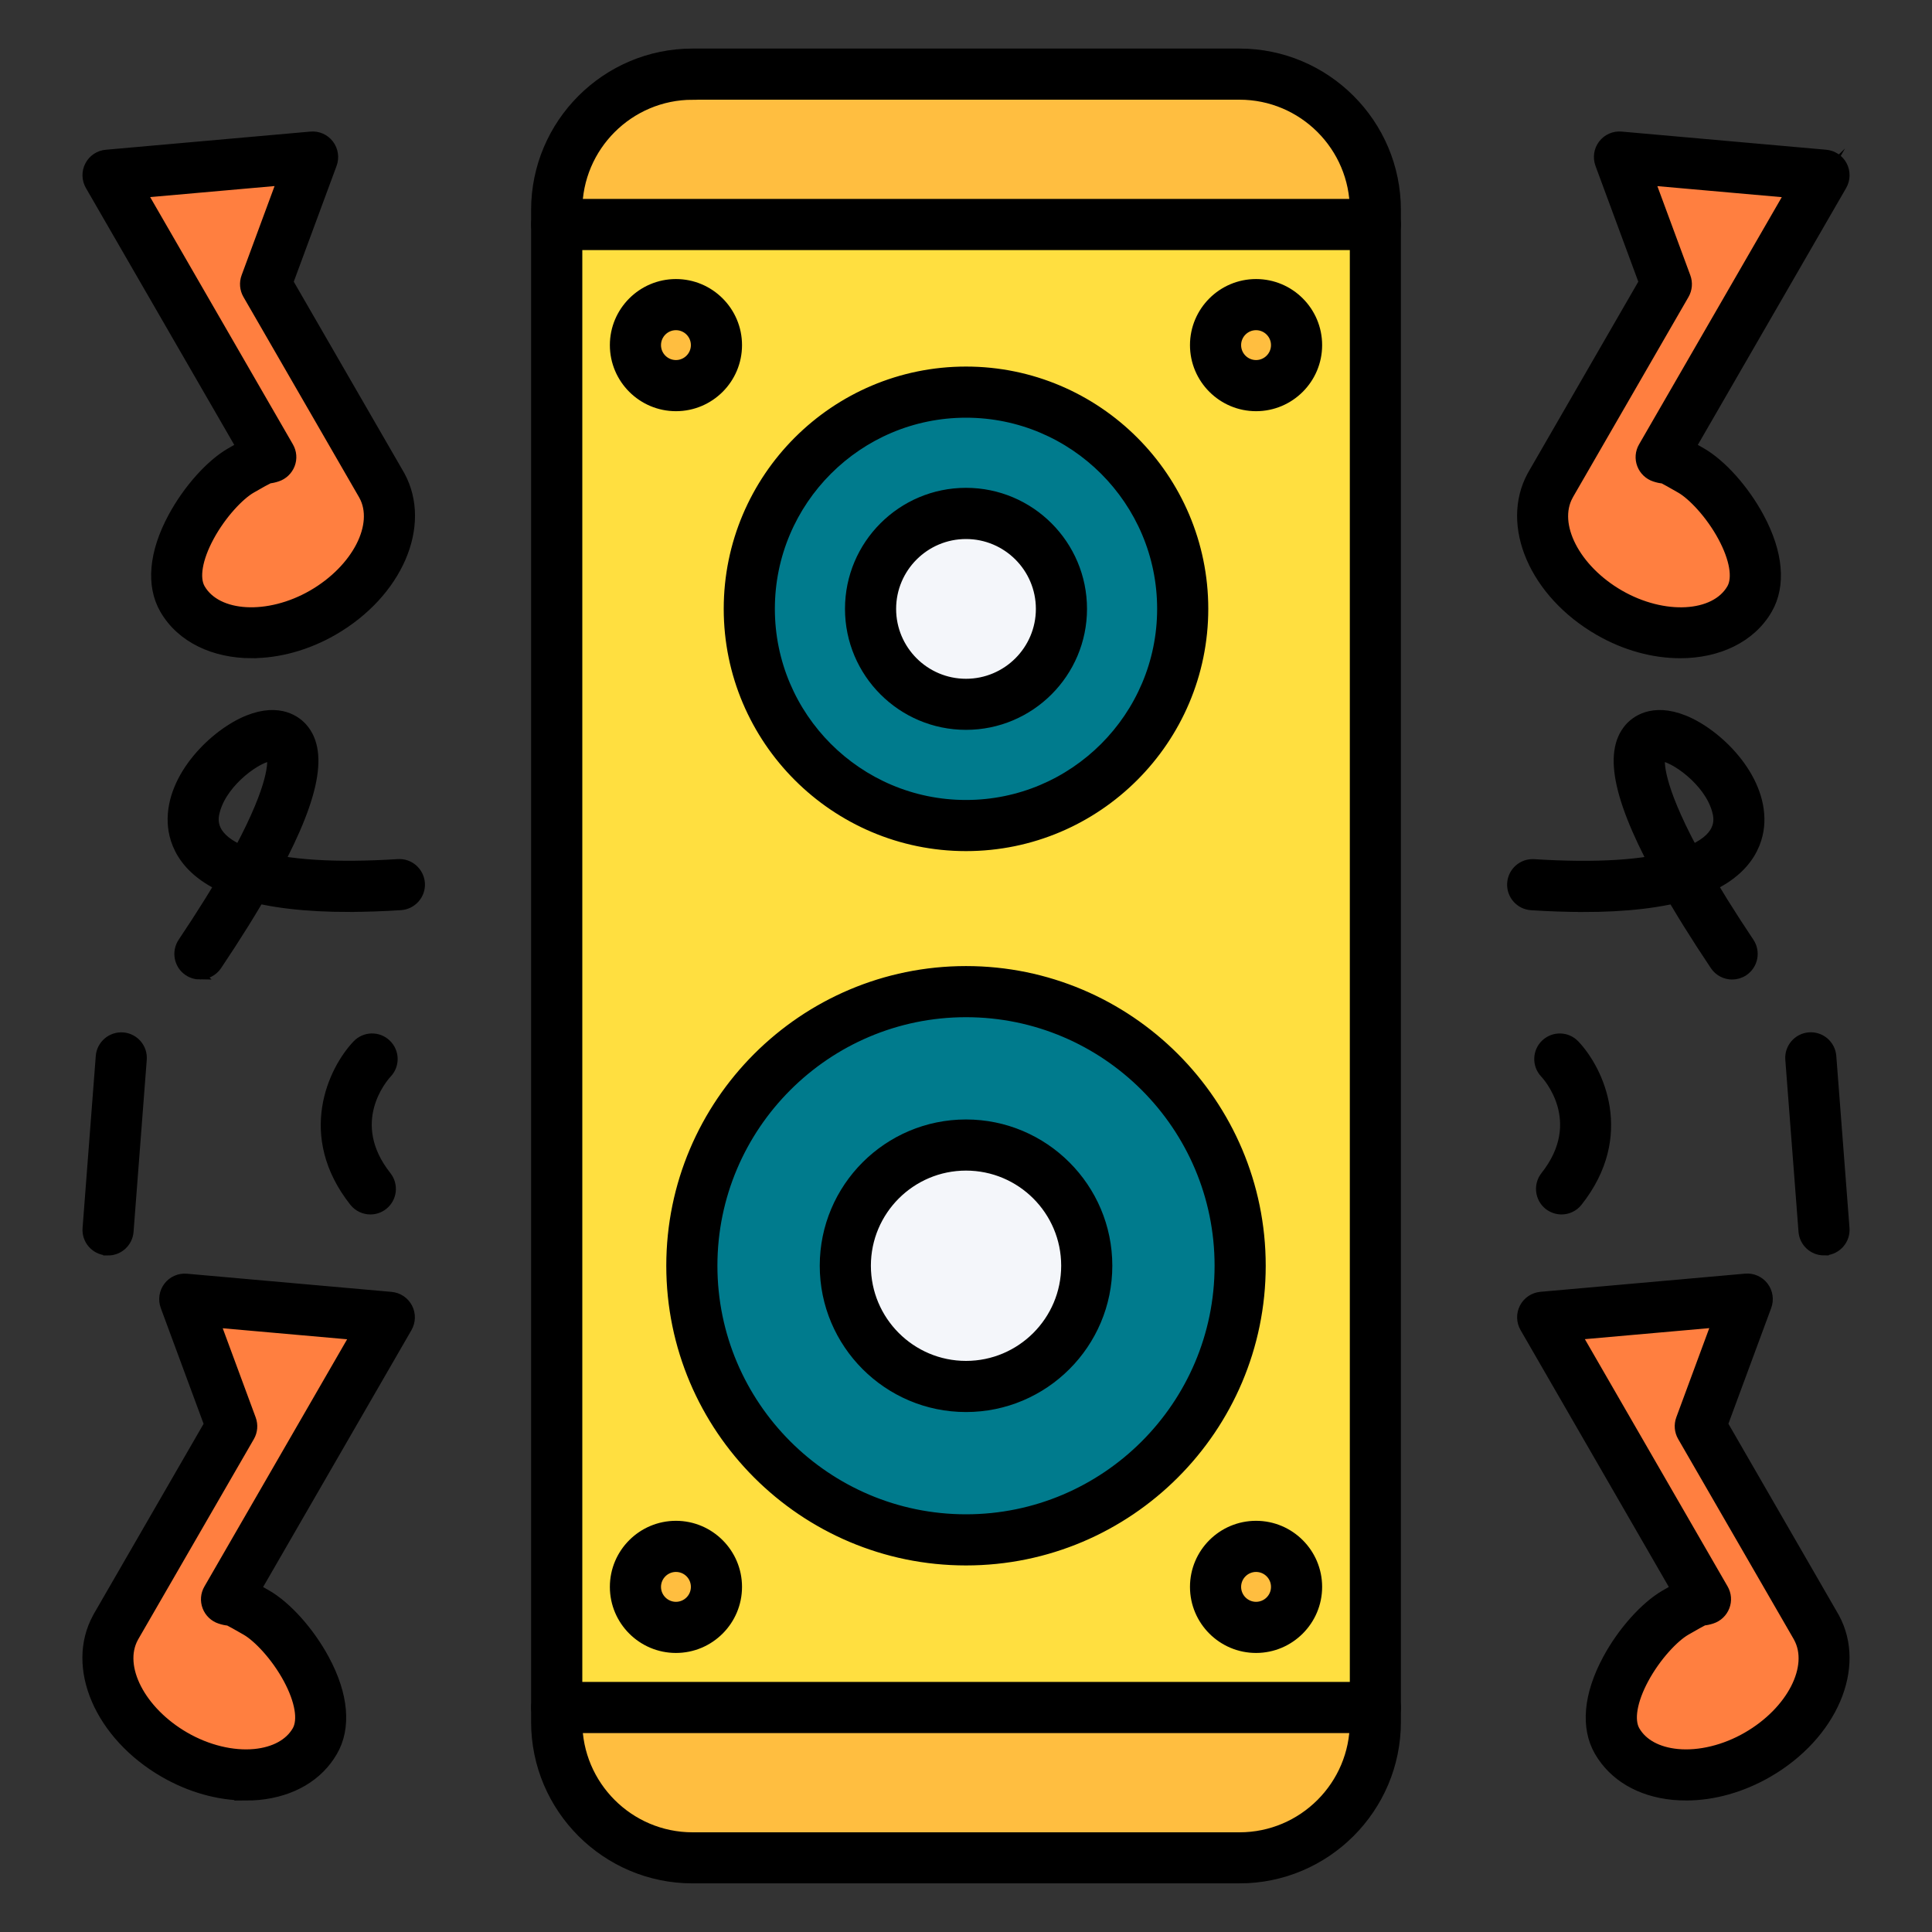
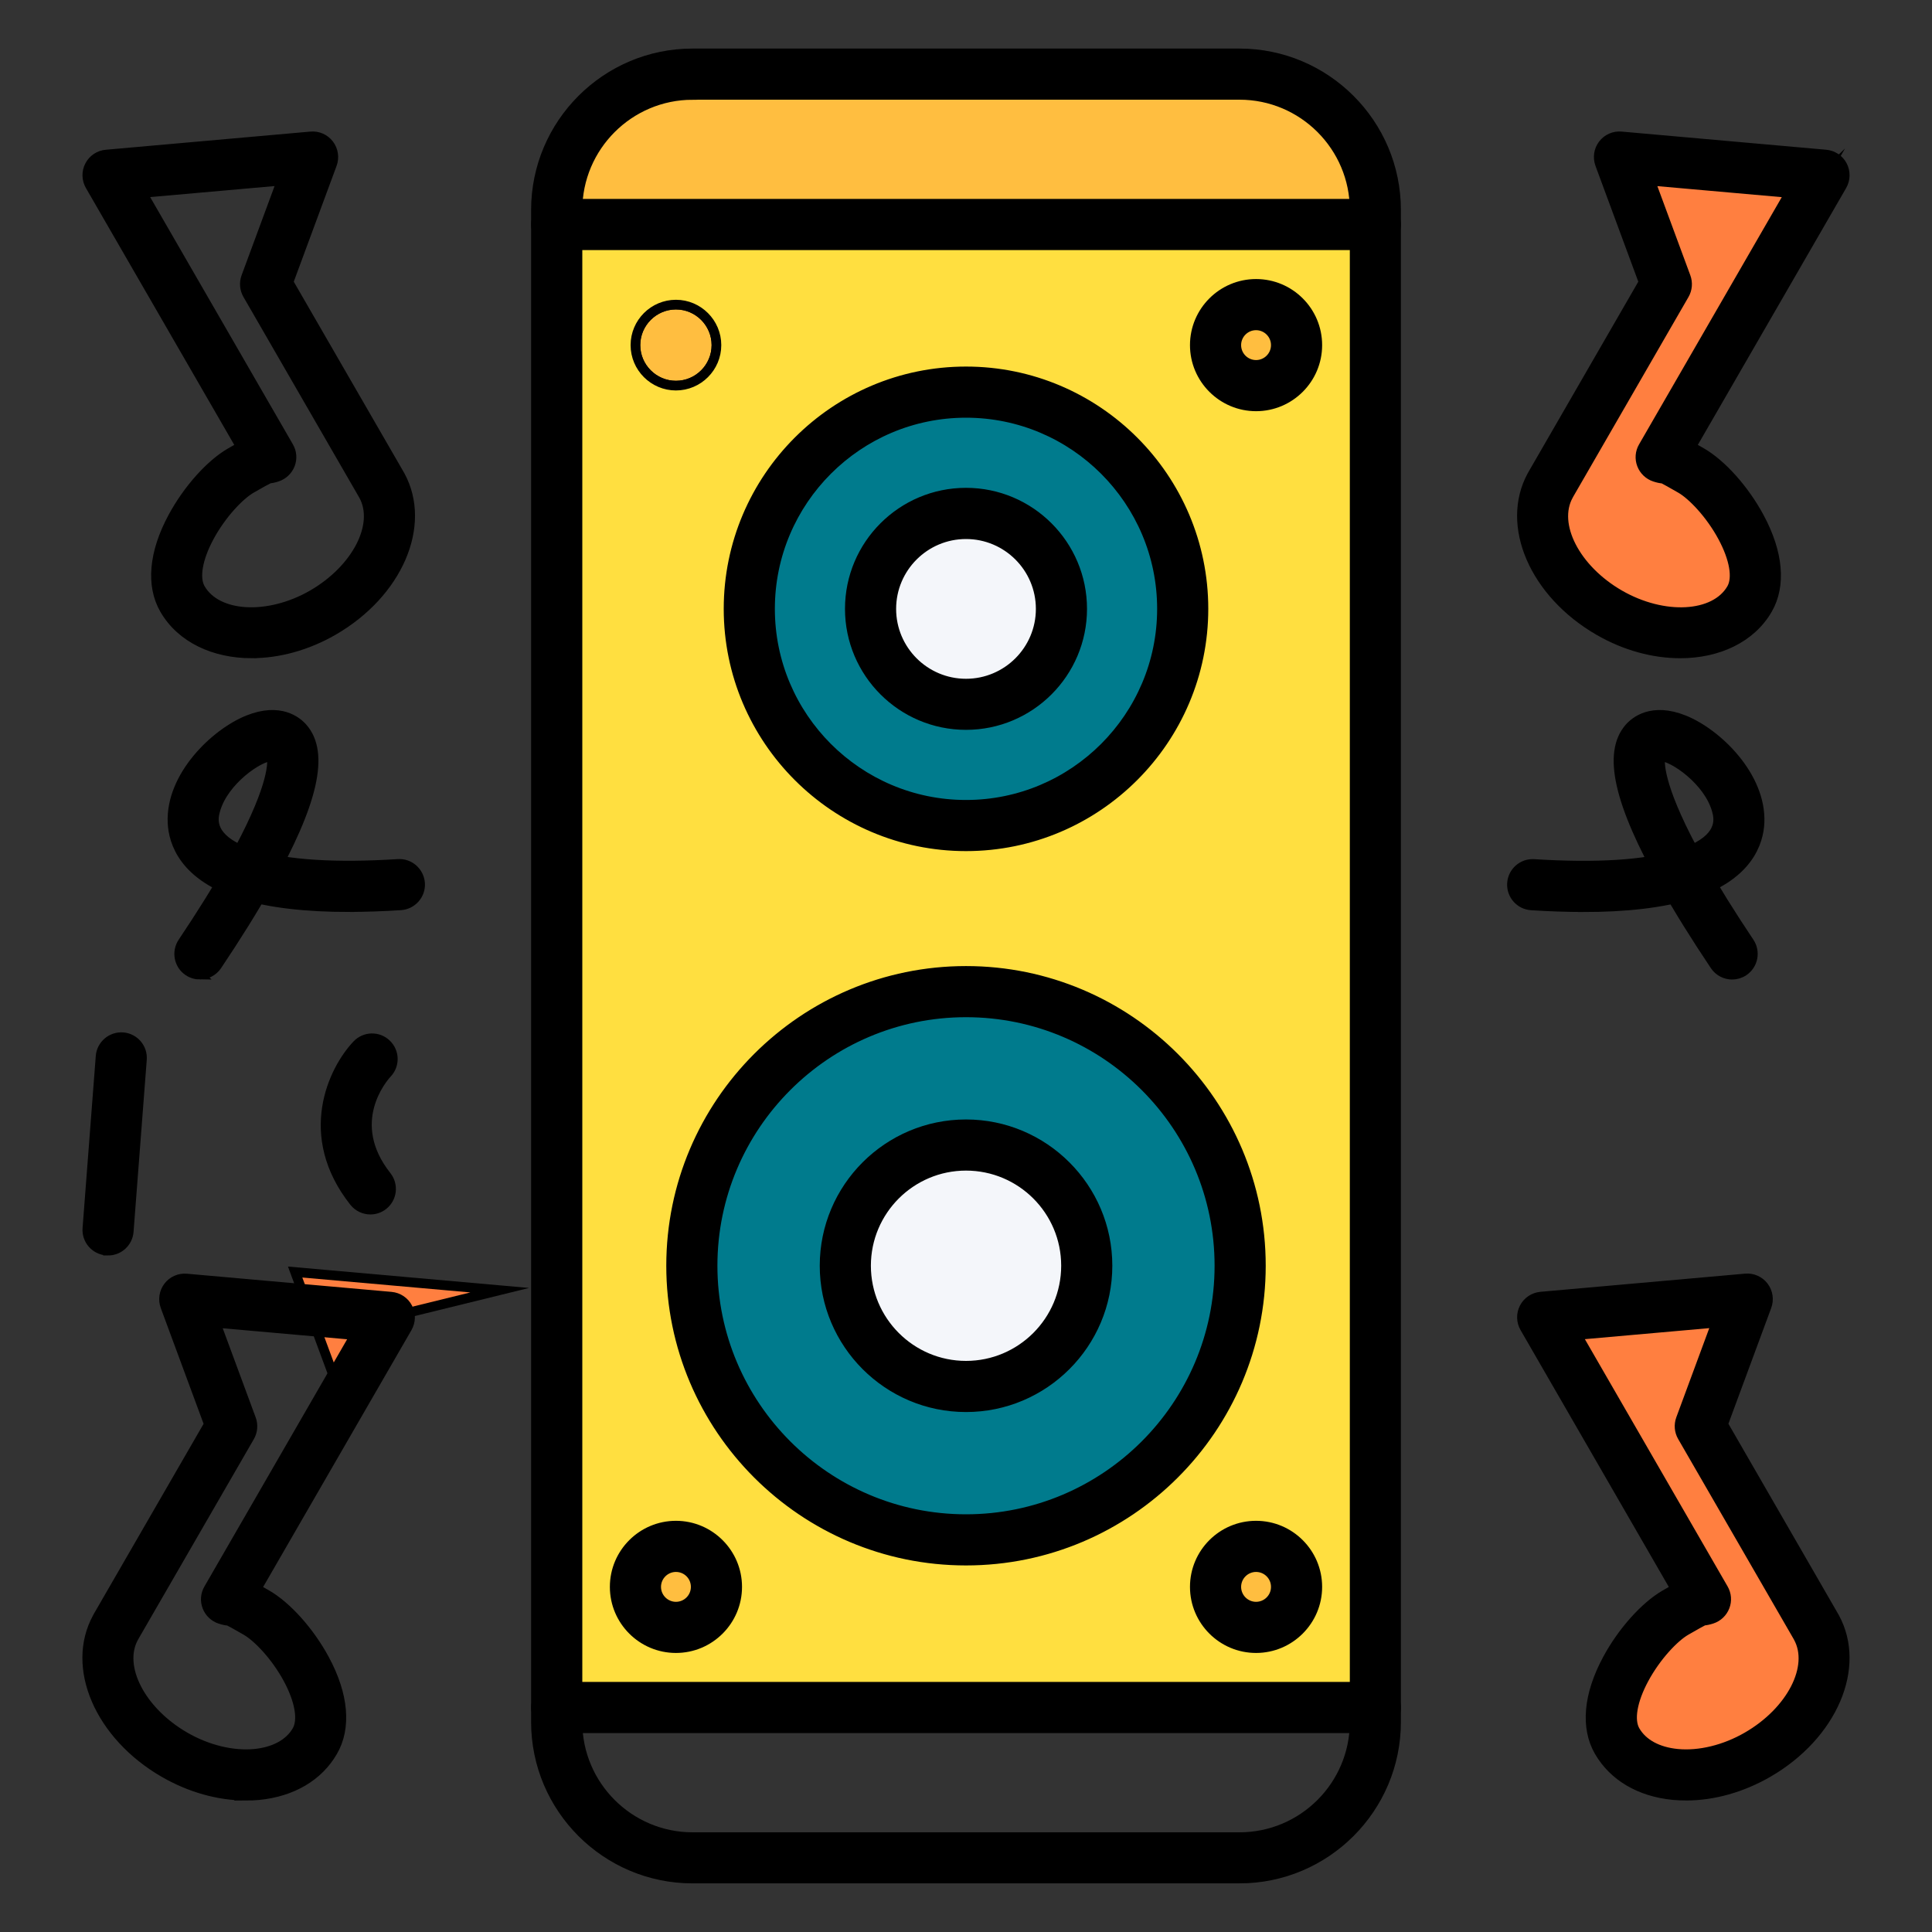
<svg xmlns="http://www.w3.org/2000/svg" id="_레이어_1" data-name="레이어 1" viewBox="0 0 300 300">
  <rect x="0" y="0" width="300" height="300" fill="#333333" stroke="none" />
  <defs>
    <style>
      .cls-1 {
        fill: #007b8d;
      }

      .cls-1, .cls-2, .cls-3, .cls-4, .cls-5, .cls-6 {
        stroke: #000;
        stroke-miterlimit: 10;
        stroke-width: 1.5px;
      }

      .cls-2 {
        fill: #ffbe40;
      }

      .cls-3 {
        fill: #ffdf40;
      }

      .cls-5 {
        fill: #f4f6fa;
      }

      .cls-6 {
        fill: #ff7f40;
      }
    </style>
  </defs>
  <g id="_3177_-_New_Year_Speaker" data-name="3177 - New Year Speaker">
    <g>
      <g>
        <path class="cls-6" d="M282.06,252.72c3.34,6.09-.68,14.86-9.16,19.76-8.47,4.89-18.28,3.97-21.79-2.13-3.52-6.09,4.03-17.03,9.05-19.94,5.02-2.9,3.1-1.57,4.66-2.08l-25.28-43.78,31.77-2.82-7.3,19.73,17.95,31.08c.03.06.06.12.1.18h0Z" />
        <path class="cls-6" d="M283.23,27.21l-25.28,43.78c1.56.51-.37-.81,4.66,2.09s12.58,13.85,9.06,19.94c-3.52,6.09-13.32,7.02-21.8,2.13-8.47-4.89-12.49-13.67-9.16-19.76.03-.06.06-.12.1-.18l17.94-31.08-7.3-19.73,31.77,2.82Z" />
-         <path class="cls-6" d="M60.46,204.55l-25.28,43.78c1.56.51-.37-.82,4.66,2.08,5.02,2.9,12.58,13.85,9.05,19.94-3.52,6.09-13.32,7.02-21.79,2.13-8.48-4.89-12.49-13.67-9.16-19.76.03-.06.06-.12.1-.18l17.95-31.08-7.3-19.73,31.77,2.82Z" />
-         <path class="cls-6" d="M59.29,75.38c3.34,6.09-.68,14.86-9.16,19.76-8.48,4.89-18.28,3.97-21.8-2.13-3.52-6.09,4.04-17.04,9.06-19.94s3.09-1.58,4.66-2.09L16.77,27.21l31.77-2.82-7.3,19.73,17.94,31.08c.04.06.07.12.1.18h0Z" />
+         <path class="cls-6" d="M60.46,204.55l-25.28,43.78l17.95-31.08-7.3-19.73,31.77,2.82Z" />
        <path class="cls-5" d="M150,177.8c10.32,0,18.75,8.42,18.75,18.74s-8.42,18.75-18.75,18.75-18.74-8.42-18.74-18.75,8.42-18.74,18.74-18.74h0Z" />
        <circle class="cls-5" cx="150" cy="94.55" r="14.82" transform="translate(32.65 227.47) rotate(-80.78)" />
        <path class="cls-1" d="M150,153.98c23.44,0,42.57,19.12,42.57,42.56s-19.13,42.57-42.57,42.57-42.57-19.12-42.57-42.57,19.13-42.56,42.57-42.56ZM168.75,196.54c0-10.32-8.42-18.74-18.75-18.74s-18.74,8.42-18.74,18.74,8.42,18.75,18.74,18.75,18.75-8.42,18.75-18.75h0Z" />
        <path class="cls-1" d="M150,60.89c18.53,0,33.65,15.12,33.65,33.65s-15.11,33.65-33.65,33.65-33.65-15.11-33.65-33.65,15.11-33.65,33.65-33.65ZM164.82,94.55c0-8.17-6.66-14.82-14.82-14.82s-14.82,6.65-14.82,14.82,6.66,14.82,14.82,14.82,14.82-6.66,14.82-14.82Z" />
        <path class="cls-2" d="M213.56,32.61v2.25h-127.11v-2.25c0-11.6,9.49-21.1,21.1-21.1h84.92c11.6,0,21.1,9.49,21.1,21.1Z" />
        <path class="cls-2" d="M104.96,47.3c3.46,0,6.29,2.82,6.29,6.29s-2.83,6.29-6.29,6.29-6.29-2.83-6.29-6.29,2.83-6.29,6.29-6.29Z" />
        <path class="cls-2" d="M195.04,47.3c3.46,0,6.29,2.82,6.29,6.29s-2.83,6.29-6.29,6.29-6.29-2.83-6.29-6.29,2.83-6.29,6.29-6.29Z" />
        <path class="cls-2" d="M195.04,240.12c3.46,0,6.29,2.83,6.29,6.29s-2.83,6.29-6.29,6.29-6.29-2.82-6.29-6.29,2.83-6.29,6.29-6.29Z" />
-         <path class="cls-2" d="M213.56,265.14v2.25c0,11.6-9.49,21.1-21.1,21.1h-84.92c-11.6,0-21.1-9.49-21.1-21.1v-2.25h127.11Z" />
        <path class="cls-2" d="M104.96,240.12c3.46,0,6.29,2.83,6.29,6.29s-2.83,6.29-6.29,6.29-6.29-2.82-6.29-6.29,2.83-6.29,6.29-6.29Z" />
        <path class="cls-3" d="M213.56,34.86v230.28h-127.11V34.86h127.11ZM201.34,53.59c0-3.46-2.83-6.29-6.29-6.29s-6.29,2.82-6.29,6.29,2.83,6.29,6.29,6.29,6.29-2.83,6.29-6.29ZM201.34,246.41c0-3.46-2.83-6.29-6.29-6.29s-6.29,2.83-6.29,6.29,2.83,6.29,6.29,6.29,6.29-2.82,6.29-6.29ZM192.57,196.54c0-23.44-19.13-42.56-42.57-42.56s-42.57,19.12-42.57,42.56,19.13,42.57,42.57,42.57,42.57-19.12,42.57-42.57ZM183.65,94.55c0-18.53-15.11-33.65-33.65-33.65s-33.65,15.12-33.65,33.65,15.11,33.65,33.65,33.65,33.65-15.11,33.65-33.65ZM111.25,53.59c0-3.46-2.83-6.29-6.29-6.29s-6.29,2.82-6.29,6.29,2.83,6.29,6.29,6.29,6.29-2.83,6.29-6.29ZM111.25,246.41c0-3.46-2.83-6.29-6.29-6.29s-6.29,2.83-6.29,6.29,2.83,6.29,6.29,6.29,6.29-2.82,6.29-6.29Z" />
      </g>
      <g>
        <path class="cls-4" d="M192.46,291.7h-84.92c-13.41,0-24.32-10.91-24.32-24.32V32.61c0-13.41,10.91-24.32,24.32-24.32h84.92c13.41,0,24.32,10.91,24.32,24.32v234.77c0,13.41-10.91,24.32-24.32,24.32ZM107.55,14.74c-9.86,0-17.88,8.02-17.88,17.88v234.77c0,9.86,8.02,17.88,17.88,17.88h84.92c9.86,0,17.88-8.02,17.88-17.88V32.61c0-9.86-8.02-17.88-17.88-17.88h-84.92Z" />
        <path class="cls-4" d="M150,242.33c-25.25,0-45.79-20.54-45.79-45.79s20.54-45.78,45.79-45.78,45.79,20.54,45.79,45.78-20.54,45.79-45.79,45.79ZM150,157.2c-21.7,0-39.35,17.65-39.35,39.34s17.65,39.35,39.35,39.35,39.35-17.65,39.35-39.35-17.65-39.34-39.35-39.34Z" />
        <path class="cls-4" d="M150,218.51c-12.11,0-21.96-9.85-21.96-21.97s9.85-21.96,21.96-21.96,21.97,9.85,21.97,21.96-9.85,21.97-21.97,21.97h0ZM150,181.02c-8.56,0-15.52,6.96-15.52,15.52s6.96,15.53,15.52,15.53,15.53-6.96,15.53-15.53-6.96-15.52-15.53-15.52h0Z" />
        <path class="cls-4" d="M150,131.41c-20.33,0-36.87-16.54-36.87-36.87s16.54-36.87,36.87-36.87,36.87,16.54,36.87,36.87-16.54,36.87-36.87,36.87ZM150,64.11c-16.78,0-30.43,13.65-30.43,30.43s13.65,30.43,30.43,30.43,30.43-13.65,30.43-30.43-13.65-30.43-30.43-30.43Z" />
        <path class="cls-4" d="M150,112.58c-9.95,0-18.04-8.09-18.04-18.04s8.09-18.04,18.04-18.04,18.04,8.09,18.04,18.04-8.09,18.04-18.04,18.04ZM150,82.95c-6.4,0-11.6,5.2-11.6,11.6s5.2,11.6,11.6,11.6,11.6-5.2,11.6-11.6-5.2-11.6-11.6-11.6Z" />
        <path class="cls-4" d="M213.56,38.08h-127.11c-1.78,0-3.22-1.44-3.22-3.22s1.44-3.22,3.22-3.22h127.11c1.78,0,3.22,1.44,3.22,3.22s-1.44,3.22-3.22,3.22Z" />
        <path class="cls-4" d="M213.56,268.36h-127.11c-1.78,0-3.22-1.44-3.22-3.22s1.44-3.22,3.22-3.22h127.11c1.78,0,3.22,1.44,3.22,3.22s-1.44,3.22-3.22,3.22Z" />
        <path class="cls-4" d="M260.9,101.46c-4.08,0-8.5-1.15-12.63-3.54-10.02-5.79-14.58-16.34-10.4-24.05.06-.12.13-.24.2-.35l17.15-29.71-6.77-18.31c-.38-1.04-.21-2.2.46-3.07.67-.88,1.74-1.35,2.84-1.25l31.77,2.82c1.09.1,2.07.75,2.57,1.72s.48,2.14-.07,3.1l-23.41,40.54c.47.26,1,.57,1.61.92,3.14,1.81,6.65,5.75,8.96,10.04,2.97,5.51,3.42,10.59,1.28,14.3-2.59,4.48-7.73,6.84-13.56,6.84h0ZM243.56,76.88s-.02.03-.02.05c-2.49,4.54,1.08,11.46,7.94,15.42,6.85,3.95,14.82,3.52,17.4-.95.95-1.65.44-4.65-1.38-8.03-1.92-3.57-4.73-6.48-6.51-7.51-1.55-.89-2.34-1.33-2.74-1.53-.4-.03-.82-.12-1.3-.28-.92-.3-1.66-1-2.01-1.91s-.27-1.92.22-2.76l22.75-39.41-21.67-1.92,5.53,14.96c.33.9.25,1.9-.23,2.73l-17.94,31.08s-.03.05-.04.07h0ZM243.5,76.98s0,0,0,0c0,0,0,0,0,0Z" />
        <path class="cls-4" d="M261.83,278.83c-.67,0-1.34-.03-2-.09-5.19-.5-9.28-2.91-11.52-6.78-2.14-3.71-1.69-8.78,1.28-14.3,2.3-4.28,5.82-8.22,8.96-10.04.61-.35,1.14-.66,1.61-.92l-23.4-40.54c-.55-.95-.58-2.12-.07-3.1.51-.98,1.48-1.62,2.57-1.72l31.77-2.82c1.1-.1,2.17.37,2.84,1.25.67.88.84,2.04.46,3.07l-6.77,18.31,17.3,29.98c4.25,7.75-.31,18.33-10.35,24.13-4.04,2.33-8.47,3.57-12.68,3.57h0ZM264.5,251.67c-.38.2-1.16.62-2.73,1.53-1.78,1.03-4.58,3.94-6.5,7.51-1.81,3.37-2.33,6.37-1.37,8.03,1.17,2.02,3.49,3.29,6.56,3.59,3.41.33,7.36-.63,10.84-2.64,6.87-3.96,10.43-10.88,7.94-15.42l-.08-.15-17.93-31.05c-.48-.83-.56-1.83-.23-2.73l5.53-14.96-21.67,1.92,22.75,39.41c.49.84.57,1.86.22,2.76-.35.91-1.09,1.61-2.01,1.91-.49.16-.91.25-1.32.28h0Z" />
        <path class="cls-4" d="M268.97,151.35c-1.04,0-2.06-.5-2.68-1.43-3.04-4.54-5.65-8.74-7.76-12.48-.87-1.55-.32-3.51,1.23-4.39,1.55-.87,3.51-.32,4.39,1.23,2.03,3.6,4.55,7.66,7.49,12.05.99,1.48.59,3.48-.88,4.47-.55.37-1.17.55-1.79.55h0Z" />
        <path class="cls-4" d="M261.34,139.08c-1.14,0-2.22-.61-2.8-1.64-7.2-12.75-8.95-20.5-5.54-24.41.9-1.03,3.54-3.21,8.5-1.22,5.12,2.05,12.03,8.73,11.72,15.93-.13,2.99-1.73,8.41-10.94,11.2-.31.09-.62.14-.93.14h0ZM257.83,117.43c-.18.85-.37,4.39,5,14.45,4.79-2.19,4.03-5,3.76-6.01-1.25-4.65-6.84-8.44-8.76-8.44Z" />
        <path class="cls-4" d="M245.79,140.86c-2.5,0-5.17-.09-8-.27-1.77-.11-3.12-1.64-3.01-3.42.11-1.77,1.64-3.13,3.42-3.01,9.68.61,17.16.14,22.21-1.39,1.7-.52,3.5.44,4.02,2.15.52,1.7-.45,3.5-2.15,4.02-4.23,1.28-9.75,1.93-16.49,1.93h0Z" />
-         <path class="cls-4" d="M242.48,187.83c-.7,0-1.4-.23-2-.69-1.39-1.1-1.63-3.13-.53-4.52,6.77-8.56.21-15.66-.08-15.96-1.22-1.29-1.17-3.33.12-4.55s3.33-1.17,4.55.12c3.72,3.93,8.6,14.07.45,24.38-.63.8-1.58,1.22-2.53,1.22h0Z" />
-         <path class="cls-4" d="M283.23,194.19c-1.67,0-3.08-1.28-3.21-2.97l-2.05-26.71c-.14-1.77,1.19-3.32,2.96-3.46,1.78-.13,3.32,1.19,3.46,2.96l2.05,26.71c.14,1.77-1.19,3.32-2.96,3.46-.08,0-.17,0-.25,0h0Z" />
        <path class="cls-4" d="M39.11,101.46c-5.84,0-10.97-2.36-13.56-6.84-2.14-3.71-1.69-8.79,1.28-14.3,2.31-4.29,5.82-8.23,8.96-10.04.61-.35,1.14-.66,1.61-.92L13.99,28.82c-.55-.95-.58-2.12-.07-3.1s1.48-1.63,2.57-1.72l31.77-2.82c1.1-.1,2.17.37,2.84,1.25s.84,2.04.46,3.07l-6.77,18.31,17.15,29.7c.07.11.14.23.2.35,4.19,7.71-.37,18.26-10.4,24.05-4.13,2.38-8.55,3.54-12.63,3.54h0ZM41.74,74.33c-.4.2-1.19.64-2.74,1.53-1.78,1.03-4.58,3.93-6.51,7.51-1.82,3.38-2.33,6.38-1.37,8.03,2.58,4.46,10.55,4.9,17.4.95,6.87-3.97,10.43-10.88,7.94-15.42,0-.01-.01-.03-.02-.04-.02-.03-.03-.05-.05-.08l-17.94-31.08c-.48-.83-.56-1.83-.23-2.73l5.53-14.96-21.67,1.92,22.75,39.41c.49.84.57,1.86.22,2.76s-1.09,1.61-2.01,1.91c-.49.16-.9.25-1.31.28h0ZM56.51,76.99s0,0,0,0c0,0,0,0,0,0ZM56.51,76.98s0,0,0,0c0,0,0,0,0,0Z" />
        <path class="cls-4" d="M38.17,278.83c-4.21,0-8.64-1.24-12.68-3.57-10.04-5.8-14.6-16.38-10.37-24.09l.1-.19,17.22-29.82-6.77-18.31c-.38-1.04-.21-2.19.46-3.07.67-.88,1.74-1.35,2.84-1.25l31.77,2.82c1.1.1,2.07.75,2.57,1.72.51.98.48,2.14-.07,3.1l-23.41,40.54c.47.26,1,.57,1.61.92,3.14,1.82,6.65,5.75,8.96,10.04,2.97,5.51,3.42,10.59,1.27,14.3-2.23,3.87-6.32,6.27-11.51,6.78-.66.06-1.33.09-2,.09ZM20.85,254.11l-.1.18c-2.47,4.51,1.09,11.43,7.96,15.4,3.48,2.01,7.43,2.97,10.84,2.64,3.06-.3,5.39-1.57,6.56-3.59.96-1.66.44-4.66-1.37-8.03-1.92-3.57-4.73-6.48-6.51-7.51-1.57-.91-2.35-1.33-2.73-1.52-.41-.03-.83-.12-1.32-.28-.92-.3-1.66-1-2.01-1.91-.35-.91-.27-1.92.22-2.76l22.75-39.41-21.67-1.92,5.53,14.96c.33.9.25,1.9-.23,2.73l-17.93,31.04Z" />
        <path class="cls-4" d="M31.04,151.35c-.62,0-1.24-.18-1.79-.55-1.48-.99-1.87-2.99-.88-4.47,2.95-4.4,5.47-8.45,7.49-12.05.87-1.55,2.84-2.1,4.38-1.23,1.55.87,2.1,2.84,1.23,4.38-2.11,3.75-4.72,7.94-7.76,12.48-.62.93-1.64,1.43-2.68,1.43h0Z" />
        <path class="cls-4" d="M38.66,139.08c-.31,0-.62-.05-.93-.14-9.22-2.79-10.81-8.21-10.94-11.2-.32-7.2,6.6-13.87,11.72-15.93,4.96-1.99,7.6.19,8.5,1.22,3.42,3.9,1.66,11.66-5.54,24.41-.58,1.03-1.67,1.64-2.8,1.64h0ZM42.18,117.43c-1.93,0-7.51,3.79-8.76,8.44-.27,1.01-1.03,3.81,3.76,6.01,5.37-10.06,5.18-13.6,5-14.45Z" />
        <path class="cls-4" d="M54.22,140.86c-6.73,0-12.26-.64-16.49-1.93-1.7-.52-2.66-2.31-2.15-4.02s2.31-2.66,4.02-2.15c5.06,1.53,12.53,2,22.21,1.39,1.77-.12,3.3,1.24,3.42,3.01s-1.24,3.3-3.01,3.42c-2.83.18-5.5.27-8,.27h0Z" />
        <path class="cls-4" d="M57.52,187.83c-.95,0-1.89-.42-2.53-1.22-8.15-10.31-3.27-20.46.45-24.38,1.22-1.29,3.26-1.35,4.55-.12,1.29,1.22,1.35,3.25.13,4.54-.71.77-6.65,7.67-.09,15.97,1.1,1.4.87,3.42-.53,4.52-.59.47-1.3.69-1.99.69Z" />
        <path class="cls-4" d="M16.78,194.19c-.08,0-.17,0-.25,0-1.77-.14-3.1-1.68-2.96-3.46l2.05-26.71c.14-1.77,1.69-3.09,3.46-2.96,1.77.14,3.1,1.68,2.96,3.46l-2.05,26.71c-.13,1.69-1.54,2.97-3.21,2.97Z" />
-         <path class="cls-4" d="M104.96,63.1c-5.24,0-9.51-4.27-9.51-9.51s4.27-9.51,9.51-9.51,9.51,4.26,9.51,9.51-4.26,9.51-9.51,9.51ZM104.96,50.52c-1.69,0-3.07,1.37-3.07,3.07s1.38,3.07,3.07,3.07,3.07-1.38,3.07-3.07-1.37-3.07-3.07-3.07Z" />
        <path class="cls-4" d="M195.04,63.1c-5.24,0-9.51-4.27-9.51-9.51s4.26-9.51,9.51-9.51,9.51,4.26,9.51,9.51-4.27,9.51-9.51,9.51ZM195.04,50.52c-1.69,0-3.07,1.37-3.07,3.07s1.38,3.07,3.07,3.07,3.07-1.38,3.07-3.07-1.38-3.07-3.07-3.07Z" />
        <path class="cls-4" d="M104.96,255.92c-5.24,0-9.51-4.26-9.51-9.51s4.27-9.51,9.51-9.51,9.51,4.27,9.51,9.51-4.26,9.51-9.51,9.51ZM104.96,243.34c-1.69,0-3.07,1.38-3.07,3.07s1.38,3.07,3.07,3.07,3.07-1.37,3.07-3.07-1.37-3.07-3.07-3.07Z" />
        <path class="cls-4" d="M195.04,255.92c-5.24,0-9.51-4.26-9.51-9.51s4.26-9.51,9.51-9.51,9.51,4.27,9.51,9.51-4.27,9.51-9.51,9.51ZM195.04,243.34c-1.69,0-3.07,1.38-3.07,3.07s1.38,3.07,3.07,3.07,3.07-1.37,3.07-3.07-1.38-3.07-3.07-3.07Z" />
      </g>
    </g>
  </g>
</svg>